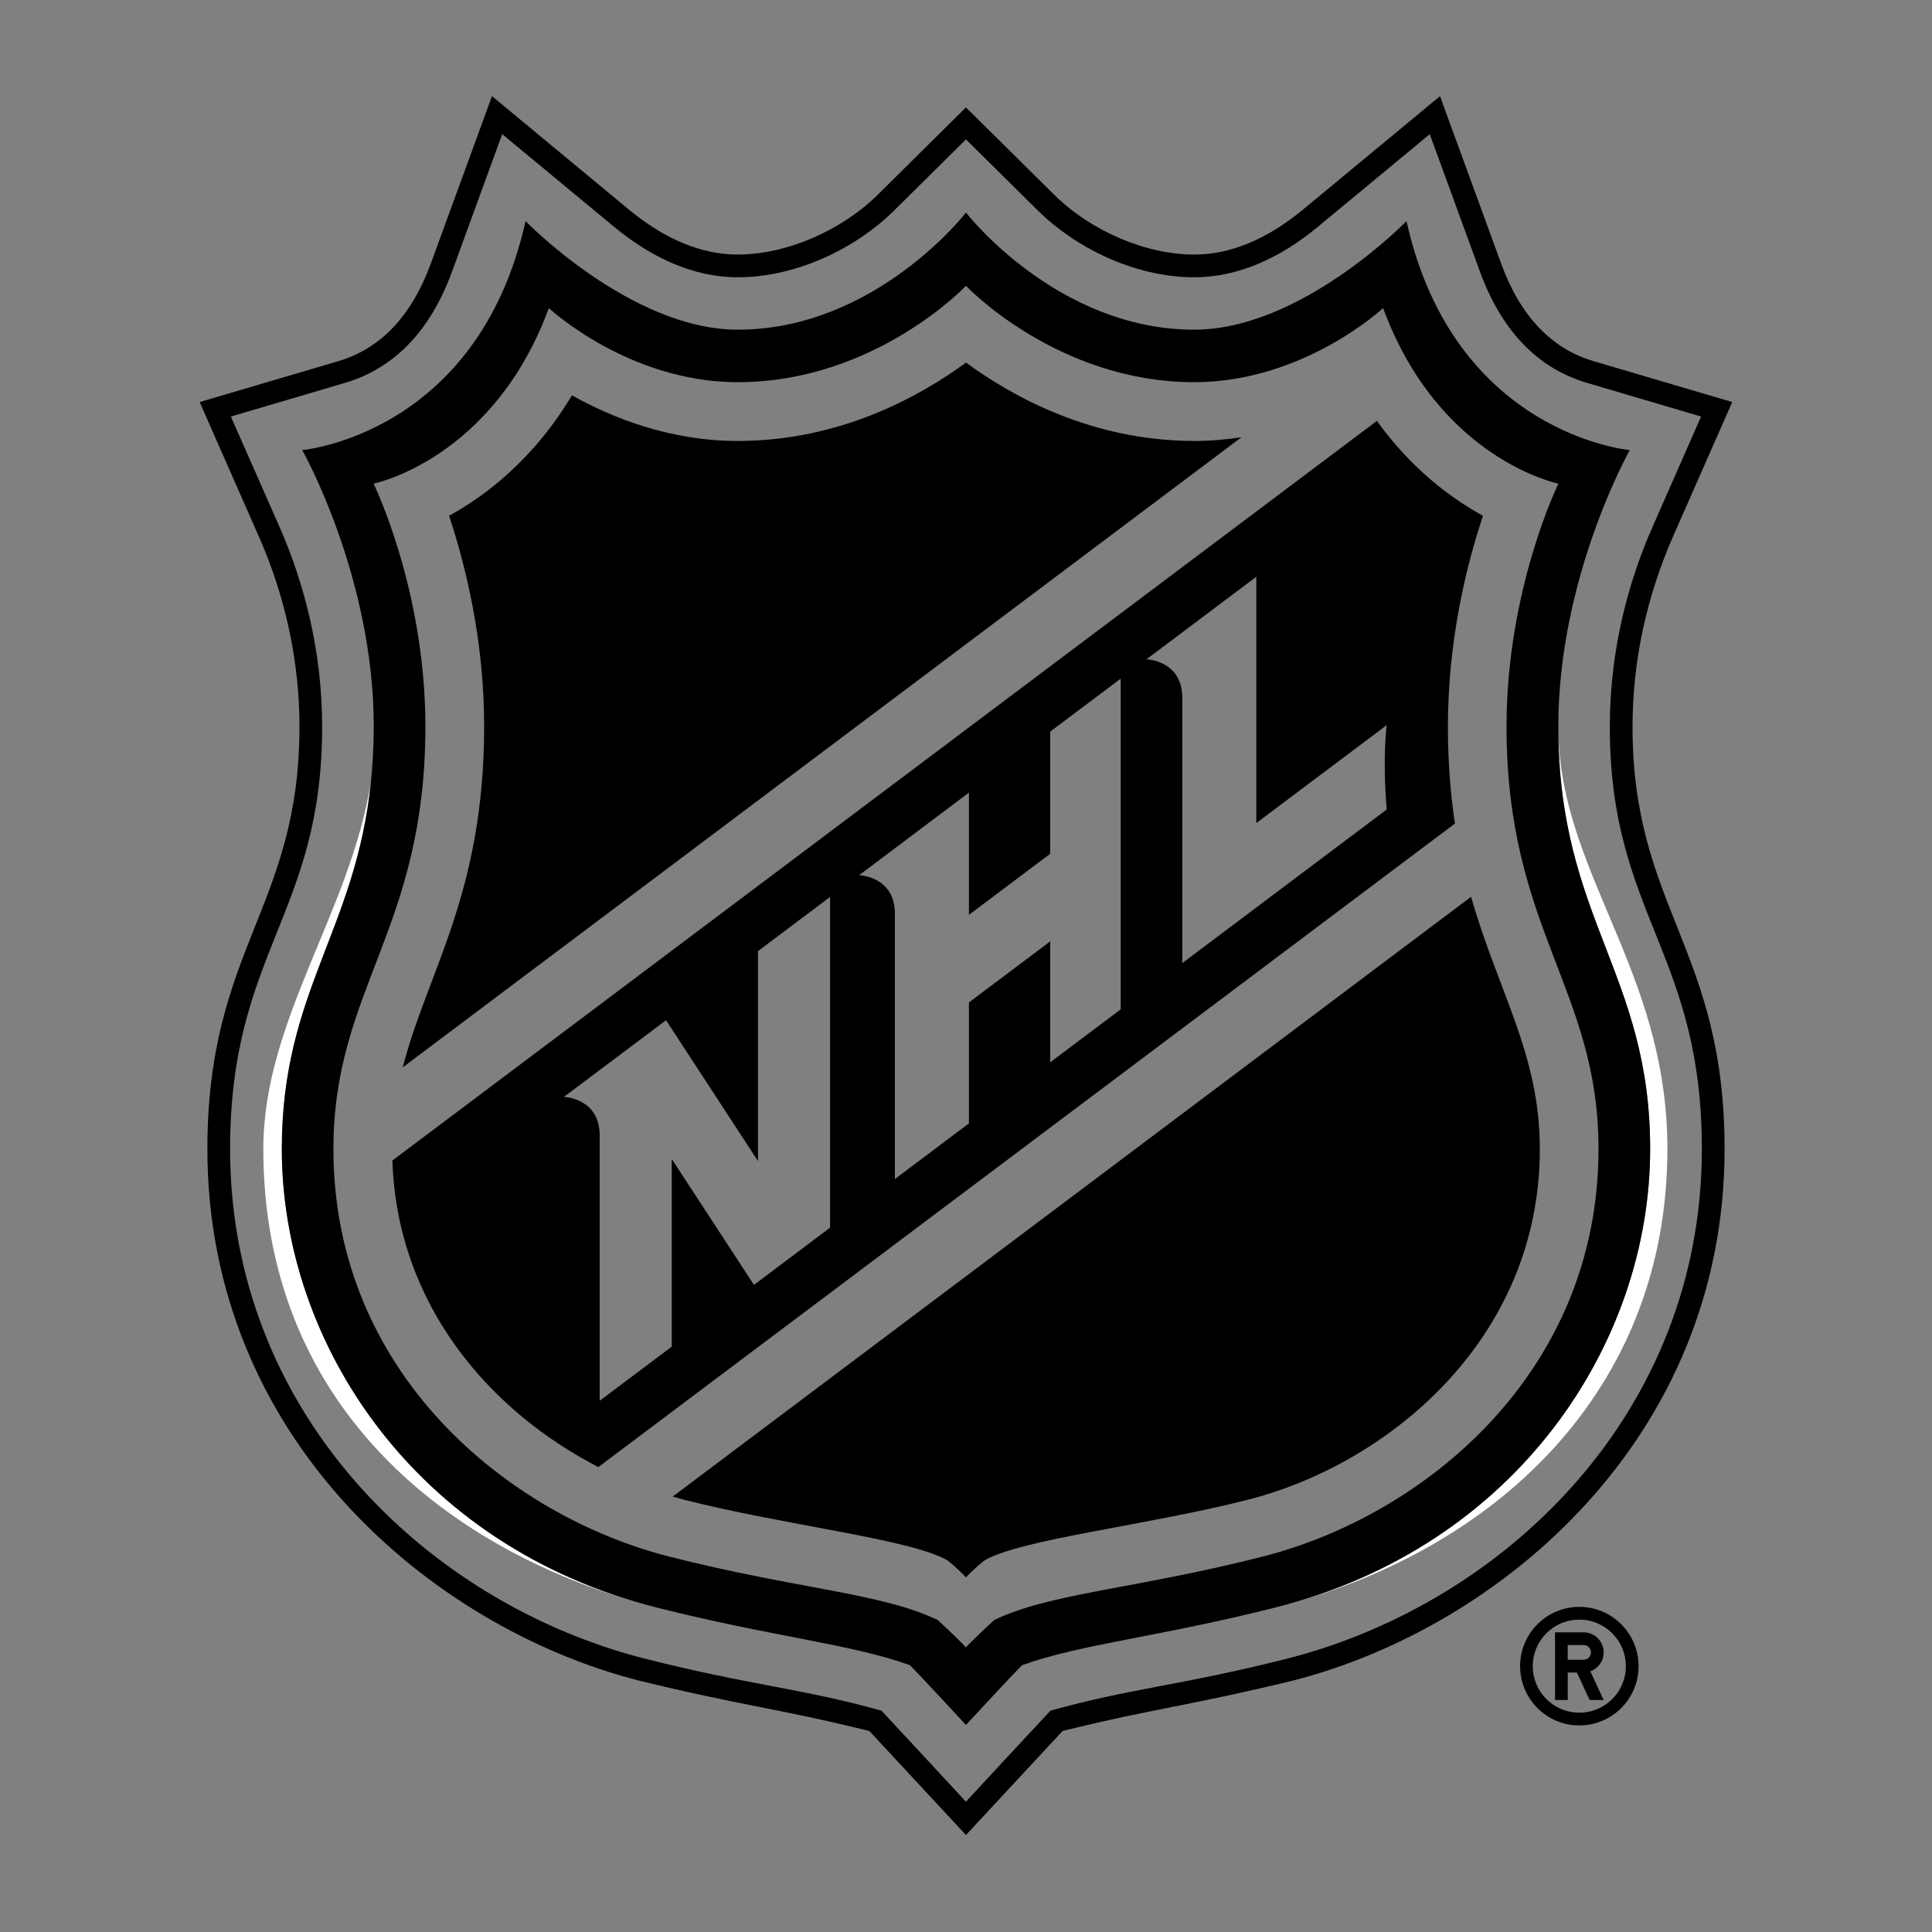
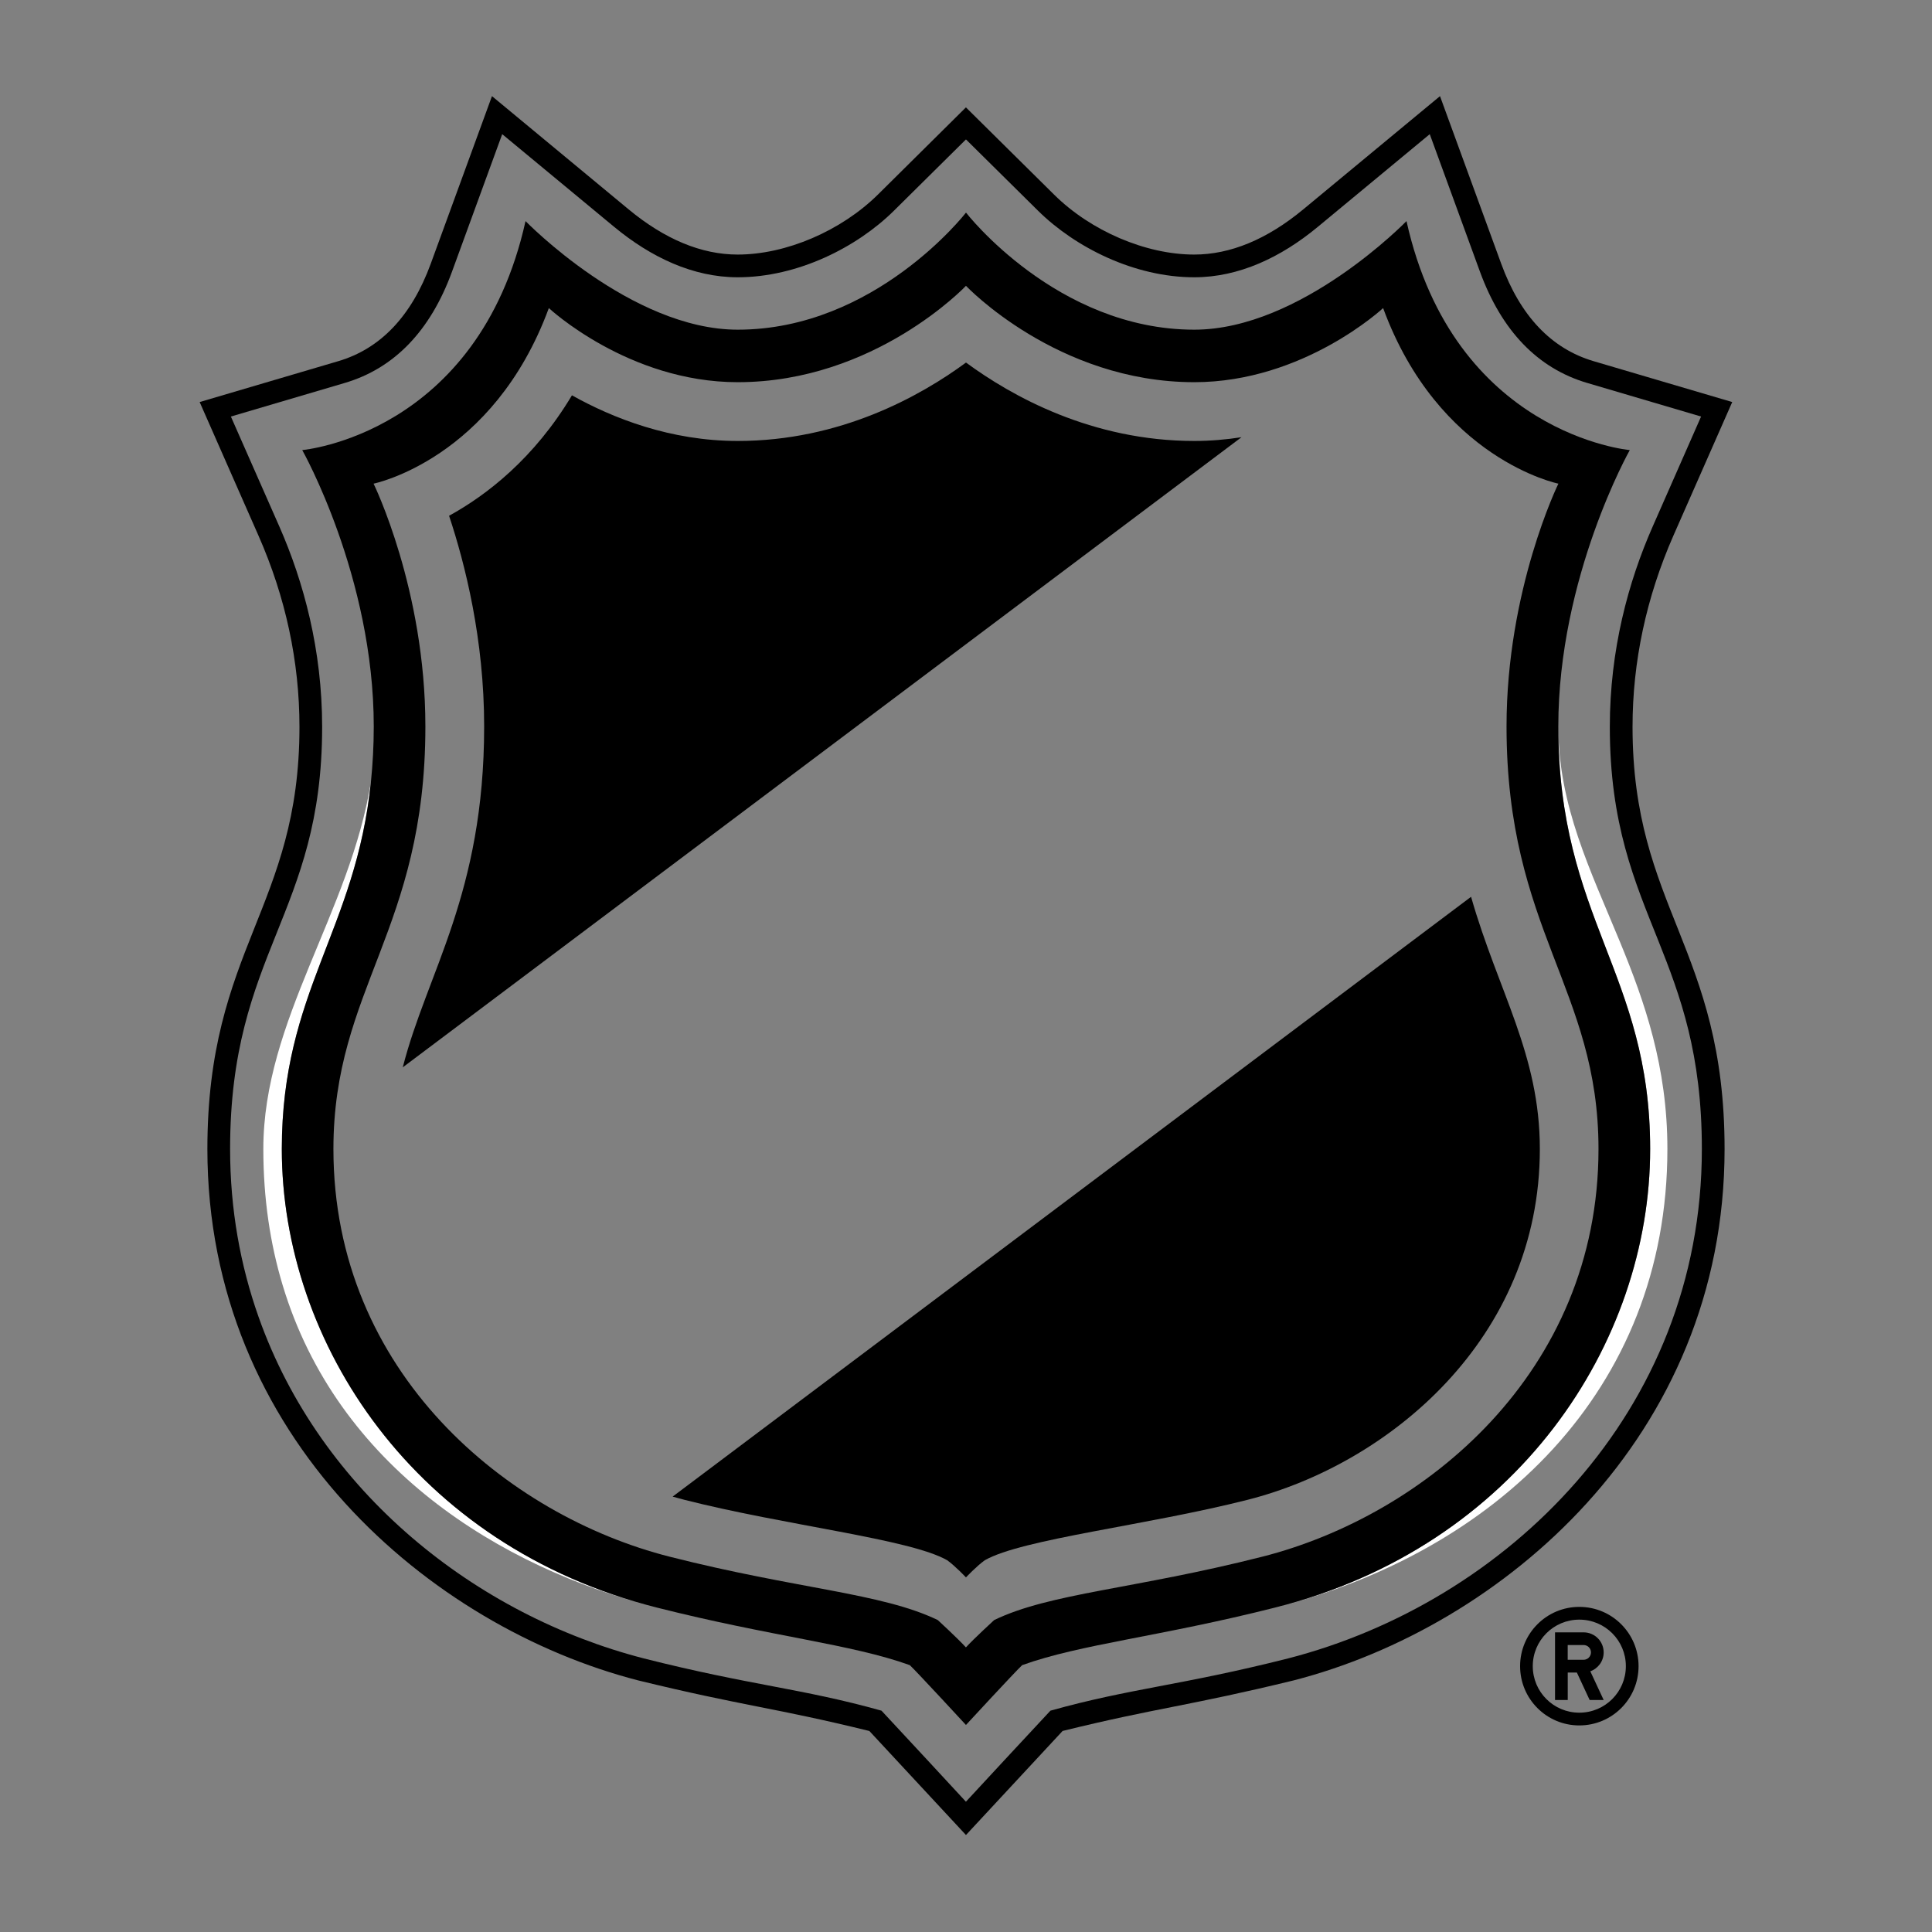
<svg xmlns="http://www.w3.org/2000/svg" xmlns:xlink="http://www.w3.org/1999/xlink" version="1.1" id="Layer_1" x="0px" y="0px" viewBox="0 0 500 500" style="enable-background:new 0 0 500 500;" xml:space="preserve">
  <rect x="0" y="0" width="500" height="500" fill="#808080" stroke="none" />
  <style type="text/css">
	.st0{fill:#070707;}
	.st1{fill:#FFFFFF;}
	.st2{fill-rule:evenodd;clip-rule:evenodd;}
	.st3{fill:#C12A21;}
	.st4{fill:#272425;}
	.st5{fill:#221F1E;}
	.st6{opacity:0.93;}
	.st7{stroke:#FFFFFF;stroke-width:2;stroke-miterlimit:10;}
	.st8{fill-rule:evenodd;clip-rule:evenodd;fill:#070707;}
	.st9{fill:#231F20;}
	.st10{fill:none;stroke:#231F20;stroke-width:0.336;stroke-linecap:round;stroke-linejoin:round;stroke-miterlimit:2.613;}
	.st11{fill-rule:evenodd;clip-rule:evenodd;fill:#FFFFFF;}
	.st12{fill-rule:evenodd;clip-rule:evenodd;fill:#000006;}
	.st13{fill:none;}
	.st14{fill:#1E1F1F;}
	.st15{fill:#242021;}
	.st16{fill:#8B8989;}
	.st17{clip-path:url(#SVGID_16_);}
</style>
  <g>
    <path class="st1" d="M72.94,297.36c0-40.87,19.15-56.41,23.08-95.15c-5.38,33.93-27.87,61.76-27.87,95.15   c0,12.83,1.78,24.54,4.98,35.18c14.11,47.01,56.15,73.17,96.84,83.48C107.28,400.17,72.94,347.53,72.94,297.36" />
    <path class="st1" d="M419.25,243.77c-7.61-18.5-15.96-35.21-15.96-55.76c0,49.75,23.77,63.82,23.77,109.35   c0,50.16-34.34,102.8-97.04,118.67c56.54-14.31,101.5-55.73,101.5-118.67C431.52,276.04,425.64,259.28,419.25,243.77" />
    <g>
      <defs>
        <path id="SVGID_1_" d="M83.37,188.12c0,48.6-23.82,58.25-23.82,109.25c0,15.56,2.65,30.12,7.38,43.49     c1.49-3.06,3.68-6.03,6.19-8.31c-3.2-10.64-4.98-22.35-4.98-35.18c0-33.39,22.49-61.22,27.87-95.15     c0.44-4.41,0.71-9.11,0.71-14.2c0-38.77-18.51-71.53-18.51-71.53l-18.47-8.68l12.53,28.45C78.59,150.58,83.37,168.2,83.37,188.12     " />
      </defs>
      <clipPath id="SVGID_2_">
        <use xlink:href="#SVGID_1_" style="overflow:visible;" />
      </clipPath>
    </g>
    <g>
      <defs>
        <path id="SVGID_3_" d="M403.29,188.02c0,20.54,8.35,37.26,15.96,55.76l9.93-0.33c-6.16-15.44-12.55-30.16-12.55-55.33     c0-19.92,4.78-37.53,11.1-51.86l12.52-28.45l-18.47,8.68C421.78,116.48,403.29,149.25,403.29,188.02" />
      </defs>
      <clipPath id="SVGID_4_">
        <use xlink:href="#SVGID_3_" style="overflow:visible;" />
      </clipPath>
    </g>
    <g>
      <defs>
        <path id="SVGID_5_" d="M235.47,430.94c-15.14-5.46-35.7-7.37-65.5-14.91c-40.69-10.31-82.73-36.48-96.84-83.48     c-2.5,2.28-4.69,5.25-6.19,8.31c16.06,45.36,56.25,77.15,99.7,88.35c27.81,7.03,40.77,7.71,61.5,13.52     c2.7,2.85,21.85,23.56,21.85,23.56v-19.86C249.99,446.42,237.4,432.76,235.47,430.94" />
      </defs>
      <clipPath id="SVGID_6_">
        <use xlink:href="#SVGID_5_" style="overflow:visible;" />
      </clipPath>
    </g>
    <path class="st13" d="M173.31,402.87c33.16,8.42,54.83,9.38,69.4,16.4c0,0,5.28,4.85,7.28,7.07c2.02-2.22,7.31-7.07,7.31-7.07   c14.54-7.03,36.22-7.98,69.39-16.4c41.86-10.63,87.01-47.53,87.01-105.51c0-41.47-23.8-56.68-23.8-109.35   c0-35.5,13.42-62.84,13.42-62.84s-30.94-6.25-45.36-45.44c0,0-20.54,19.18-48.88,19.18c-35.5,0-59.08-24.94-59.08-24.94   s-23.57,24.94-59.07,24.94c-28.34,0-48.88-19.18-48.88-19.18c-14.41,39.2-45.36,45.44-45.36,45.44s13.42,27.34,13.42,62.84   c0,52.67-23.8,67.88-23.8,109.35C86.3,355.34,131.45,392.24,173.31,402.87 M398.51,297.36c0,49.18-39.17,81.51-75.56,90.77   c-26.26,6.69-58.39,10.13-68.09,15.66c-2.19,1.59-4.87,4.44-4.87,4.44s-2.67-2.85-4.85-4.44c-9.7-5.53-41.83-8.98-68.09-15.66   c-0.98-0.26-1.98-0.53-2.97-0.81l206.63-155.23C387.75,256.72,398.51,272.85,398.51,297.36z M383.8,133.48   c-4.21,12.58-9.08,32.02-9.08,54.53c0,9.35,0.68,17.63,1.82,25.11L154.86,379.67c-27.79-14.27-52.09-41.69-53.31-79.33   l254.79-191.41C365.23,121.26,375.42,128.89,383.8,133.48z M125.29,188.02c0-22.51-4.89-41.96-9.08-54.53   c9.76-5.36,22.02-14.85,31.8-31.17c10.51,5.88,25.41,11.81,42.91,11.81c26.52,0,47.22-11.58,59.07-20.29   c11.85,8.71,32.57,20.29,59.08,20.29c4.24,0,8.31-0.36,12.22-0.97L104.24,276.22C110.48,251.68,125.29,231.37,125.29,188.02z" />
    <g>
      <defs>
        <path id="SVGID_7_" d="M190.92,85.32c35.62,0,59.07-30.3,59.07-30.3V36.07l-18.64,18.45c-9.59,9.49-24.94,17.23-40.43,17.23     c-11.57,0-22.45-5.16-31.98-13.05l-28.97-23.99l6.03,22.51C136.01,57.23,163.28,85.32,190.92,85.32" />
      </defs>
      <clipPath id="SVGID_8_">
        <use xlink:href="#SVGID_7_" style="overflow:visible;" />
      </clipPath>
    </g>
    <g>
      <defs>
        <path id="SVGID_9_" d="M431.52,297.36c0,62.94-44.96,104.36-101.5,118.67c-29.79,7.54-50.35,9.45-65.49,14.91     c-1.93,1.82-14.54,15.48-14.54,15.48v19.86c0,0,19.16-20.71,21.87-23.56c20.73-5.8,33.69-6.49,61.5-13.52     c56.27-14.5,107.09-63.55,107.09-131.84c0-24.58-5.53-39.55-11.27-53.92l-9.93,0.33C425.64,259.28,431.52,276.04,431.52,297.36" />
      </defs>
      <clipPath id="SVGID_10_">
        <use xlink:href="#SVGID_9_" style="overflow:visible;" />
      </clipPath>
    </g>
    <g>
      <defs>
        <path id="SVGID_11_" d="M309.08,85.32c27.64,0,54.92-28.1,54.92-28.1l6.03-22.51l-28.97,23.99     c-9.52,7.88-20.42,13.05-31.98,13.05c-15.49,0-30.83-7.74-40.43-17.23l-18.65-18.45v18.95     C249.99,55.02,273.45,85.32,309.08,85.32" />
      </defs>
      <clipPath id="SVGID_12_">
        <use xlink:href="#SVGID_11_" style="overflow:visible;" />
      </clipPath>
    </g>
    <g>
      <defs>
        <path id="SVGID_13_" d="M136.01,57.23l-6.03-22.51L116.98,70.3c-5.59,15.32-14.94,25.03-27.77,28.81l-29.46,8.69l18.47,8.68     C78.22,116.48,123.69,112.53,136.01,57.23" />
      </defs>
      <clipPath id="SVGID_14_">
        <use xlink:href="#SVGID_13_" style="overflow:visible;" />
      </clipPath>
    </g>
    <path d="M77.5,188.12c0,46.74-23.83,57.36-23.83,109.25c0,74.76,57.8,123.69,111.5,137.52c27.13,6.62,35.33,7.06,59.82,13.09   c2.01,2.15,25,26.92,25,26.92S273,450.12,275,447.97c24.5-6.03,32.69-6.47,59.82-13.09c53.69-13.83,111.5-62.76,111.5-137.52   c0-51.89-23.82-62.51-23.82-109.25c0-16.87,3.56-33.53,10.58-49.5l15.22-34.56l-35.88-10.58c-10.94-3.23-18.98-11.71-23.9-25.2   l-15.85-43.39l-35.37,29.29c-9.38,7.77-18.88,11.71-28.24,11.71c-12.52,0-26.78-6.1-36.29-15.54l-22.79-22.55l-22.76,22.55   c-9.55,9.43-23.79,15.54-36.31,15.54c-9.36,0-18.86-3.94-28.24-11.71l-35.35-29.29l-15.85,43.39   c-4.94,13.49-12.97,21.97-23.92,25.2l-35.88,10.58l15.22,34.56C73.93,154.58,77.5,171.24,77.5,188.12 M89.21,99.11   c12.83-3.78,22.18-13.49,27.77-28.81l12.99-35.58l28.97,23.99c9.53,7.88,20.42,13.05,31.98,13.05c15.49,0,30.84-7.74,40.43-17.23   l18.64-18.45l18.65,18.45c9.6,9.49,24.94,17.23,40.43,17.23c11.57,0,22.46-5.16,31.98-13.05l28.97-23.99l12.99,35.58   c5.61,15.32,14.94,25.03,27.77,28.81l29.46,8.69l-12.52,28.45c-6.32,14.33-11.1,31.94-11.1,51.86c0,25.17,6.39,39.89,12.55,55.33   c5.73,14.37,11.27,29.34,11.27,53.92c0,68.29-50.82,117.34-107.09,131.84c-27.81,7.03-40.77,7.71-61.5,13.52   c-2.7,2.85-21.87,23.56-21.87,23.56s-19.15-20.71-21.85-23.56c-20.73-5.8-33.69-6.49-61.5-13.52   c-43.45-11.2-83.64-42.99-99.7-88.35c-4.74-13.37-7.38-27.93-7.38-43.49c0-51,23.82-60.65,23.82-109.25   c0-19.92-4.78-37.53-11.08-51.86L59.75,107.8L89.21,99.11z" />
    <path d="M174.08,387.32c1,0.28,1.99,0.55,2.97,0.81c26.26,6.69,58.39,10.13,68.09,15.66c2.18,1.59,4.85,4.44,4.85,4.44   s2.67-2.85,4.87-4.44c9.7-5.53,41.83-8.98,68.09-15.66c36.39-9.26,75.56-41.59,75.56-90.77c0-24.51-10.76-40.65-17.8-65.27" />
    <path d="M104.24,276.22L321.3,113.15c-3.91,0.61-7.98,0.97-12.22,0.97c-26.52,0-47.23-11.58-59.08-20.29   c-11.85,8.71-32.55,20.29-59.07,20.29c-17.5,0-32.39-5.93-42.91-11.81c-9.77,16.32-22.04,25.81-31.8,31.17   c4.18,12.58,9.08,32.02,9.08,54.53C125.29,231.37,110.48,251.68,104.24,276.22" />
-     <path d="M154.86,379.67l221.68-166.54c-1.14-7.48-1.82-15.76-1.82-25.11c0-22.51,4.87-41.96,9.08-54.53   c-8.38-4.6-18.57-12.22-27.46-24.56L101.55,300.34C102.77,337.98,127.07,365.4,154.86,379.67 M325.13,149.26v63.75l33.75-25.35   c0,0-1.14,8.15,0,21.84l-52.91,39.75v-68.67c0-9.7-9.26-9.96-9.26-9.96L325.13,149.26z M250.76,205.13v31.63l21.04-15.81v-31.61   l18.24-13.71v85.58l-18.24,13.71v-31.3l-21.04,15.81v31.3l-19.16,14.4v-68.67c0-9.7-9.26-9.96-9.26-9.96L250.76,205.13z    M172.37,264.03l23.8,36.46v-54.35l18.65-14.01v85.59l-19.7,14.8l-21.27-32.57v48.56l-18.65,14v-68.67c0-9.69-9.26-9.96-9.26-9.96   L172.37,264.03z" />
    <path d="M96.01,202.21c-3.93,38.74-23.08,54.28-23.08,95.15c0,50.16,34.34,102.8,97.03,118.67c29.81,7.54,50.36,9.45,65.5,14.91   c1.93,1.82,14.53,15.48,14.53,15.48s12.61-13.66,14.54-15.48c15.14-5.46,35.7-7.37,65.49-14.91c62.7-15.86,97.04-68.5,97.04-118.67   c0-45.53-23.77-59.6-23.77-109.35c0-38.77,18.5-71.53,18.5-71.53s-45.47-3.96-57.79-59.26c0,0-27.27,28.1-54.92,28.1   c-35.62,0-59.08-30.3-59.08-30.3s-23.45,30.3-59.07,30.3c-27.64,0-54.92-28.1-54.92-28.1c-12.32,55.3-57.79,59.26-57.79,59.26   s18.51,32.76,18.51,71.53C96.73,193.11,96.45,197.8,96.01,202.21 M96.68,125.17c0,0,30.94-6.25,45.36-45.44   c0,0,20.54,19.18,48.88,19.18c35.5,0,59.07-24.94,59.07-24.94s23.59,24.94,59.08,24.94c28.34,0,48.88-19.18,48.88-19.18   c14.41,39.2,45.36,45.44,45.36,45.44s-13.42,27.34-13.42,62.84c0,52.67,23.8,67.88,23.8,109.35c0,57.98-45.16,94.88-87.01,105.51   c-33.16,8.42-54.85,9.38-69.39,16.4c0,0-5.29,4.85-7.31,7.07c-2.01-2.22-7.28-7.07-7.28-7.07c-14.57-7.03-36.24-7.98-69.4-16.4   c-41.86-10.63-87.01-47.53-87.01-105.51c0-41.47,23.8-56.68,23.8-109.35C110.1,152.52,96.68,125.17,96.68,125.17z" />
    <path d="M393.4,431.2c0,8.48,6.86,15.34,15.32,15.34c8.48,0,15.34-6.86,15.34-15.34c0-8.47-6.86-15.34-15.34-15.34   C400.26,415.86,393.4,422.73,393.4,431.2 M420.77,431.2c0,6.67-5.39,12.04-12.05,12.04c-6.64,0-12.04-5.36-12.04-12.04   c0-6.66,5.39-12.04,12.04-12.04C415.38,419.16,420.77,424.54,420.77,431.2z" />
    <path d="M402.44,439.96h3.29v-7.11h2.36l3.31,7.11h3.63l-3.46-7.43c2.01-0.71,3.46-2.63,3.46-4.89c0-2.87-2.32-5.19-5.21-5.19   h-7.38 M405.72,425.73h4.1c1.07,0,1.92,0.85,1.92,1.91c0,1.05-0.85,1.91-1.92,1.91h-4.1V425.73z" />
-     <rect x="51.68" y="24.89" class="st13" width="396.63" height="450" />
  </g>
</svg>